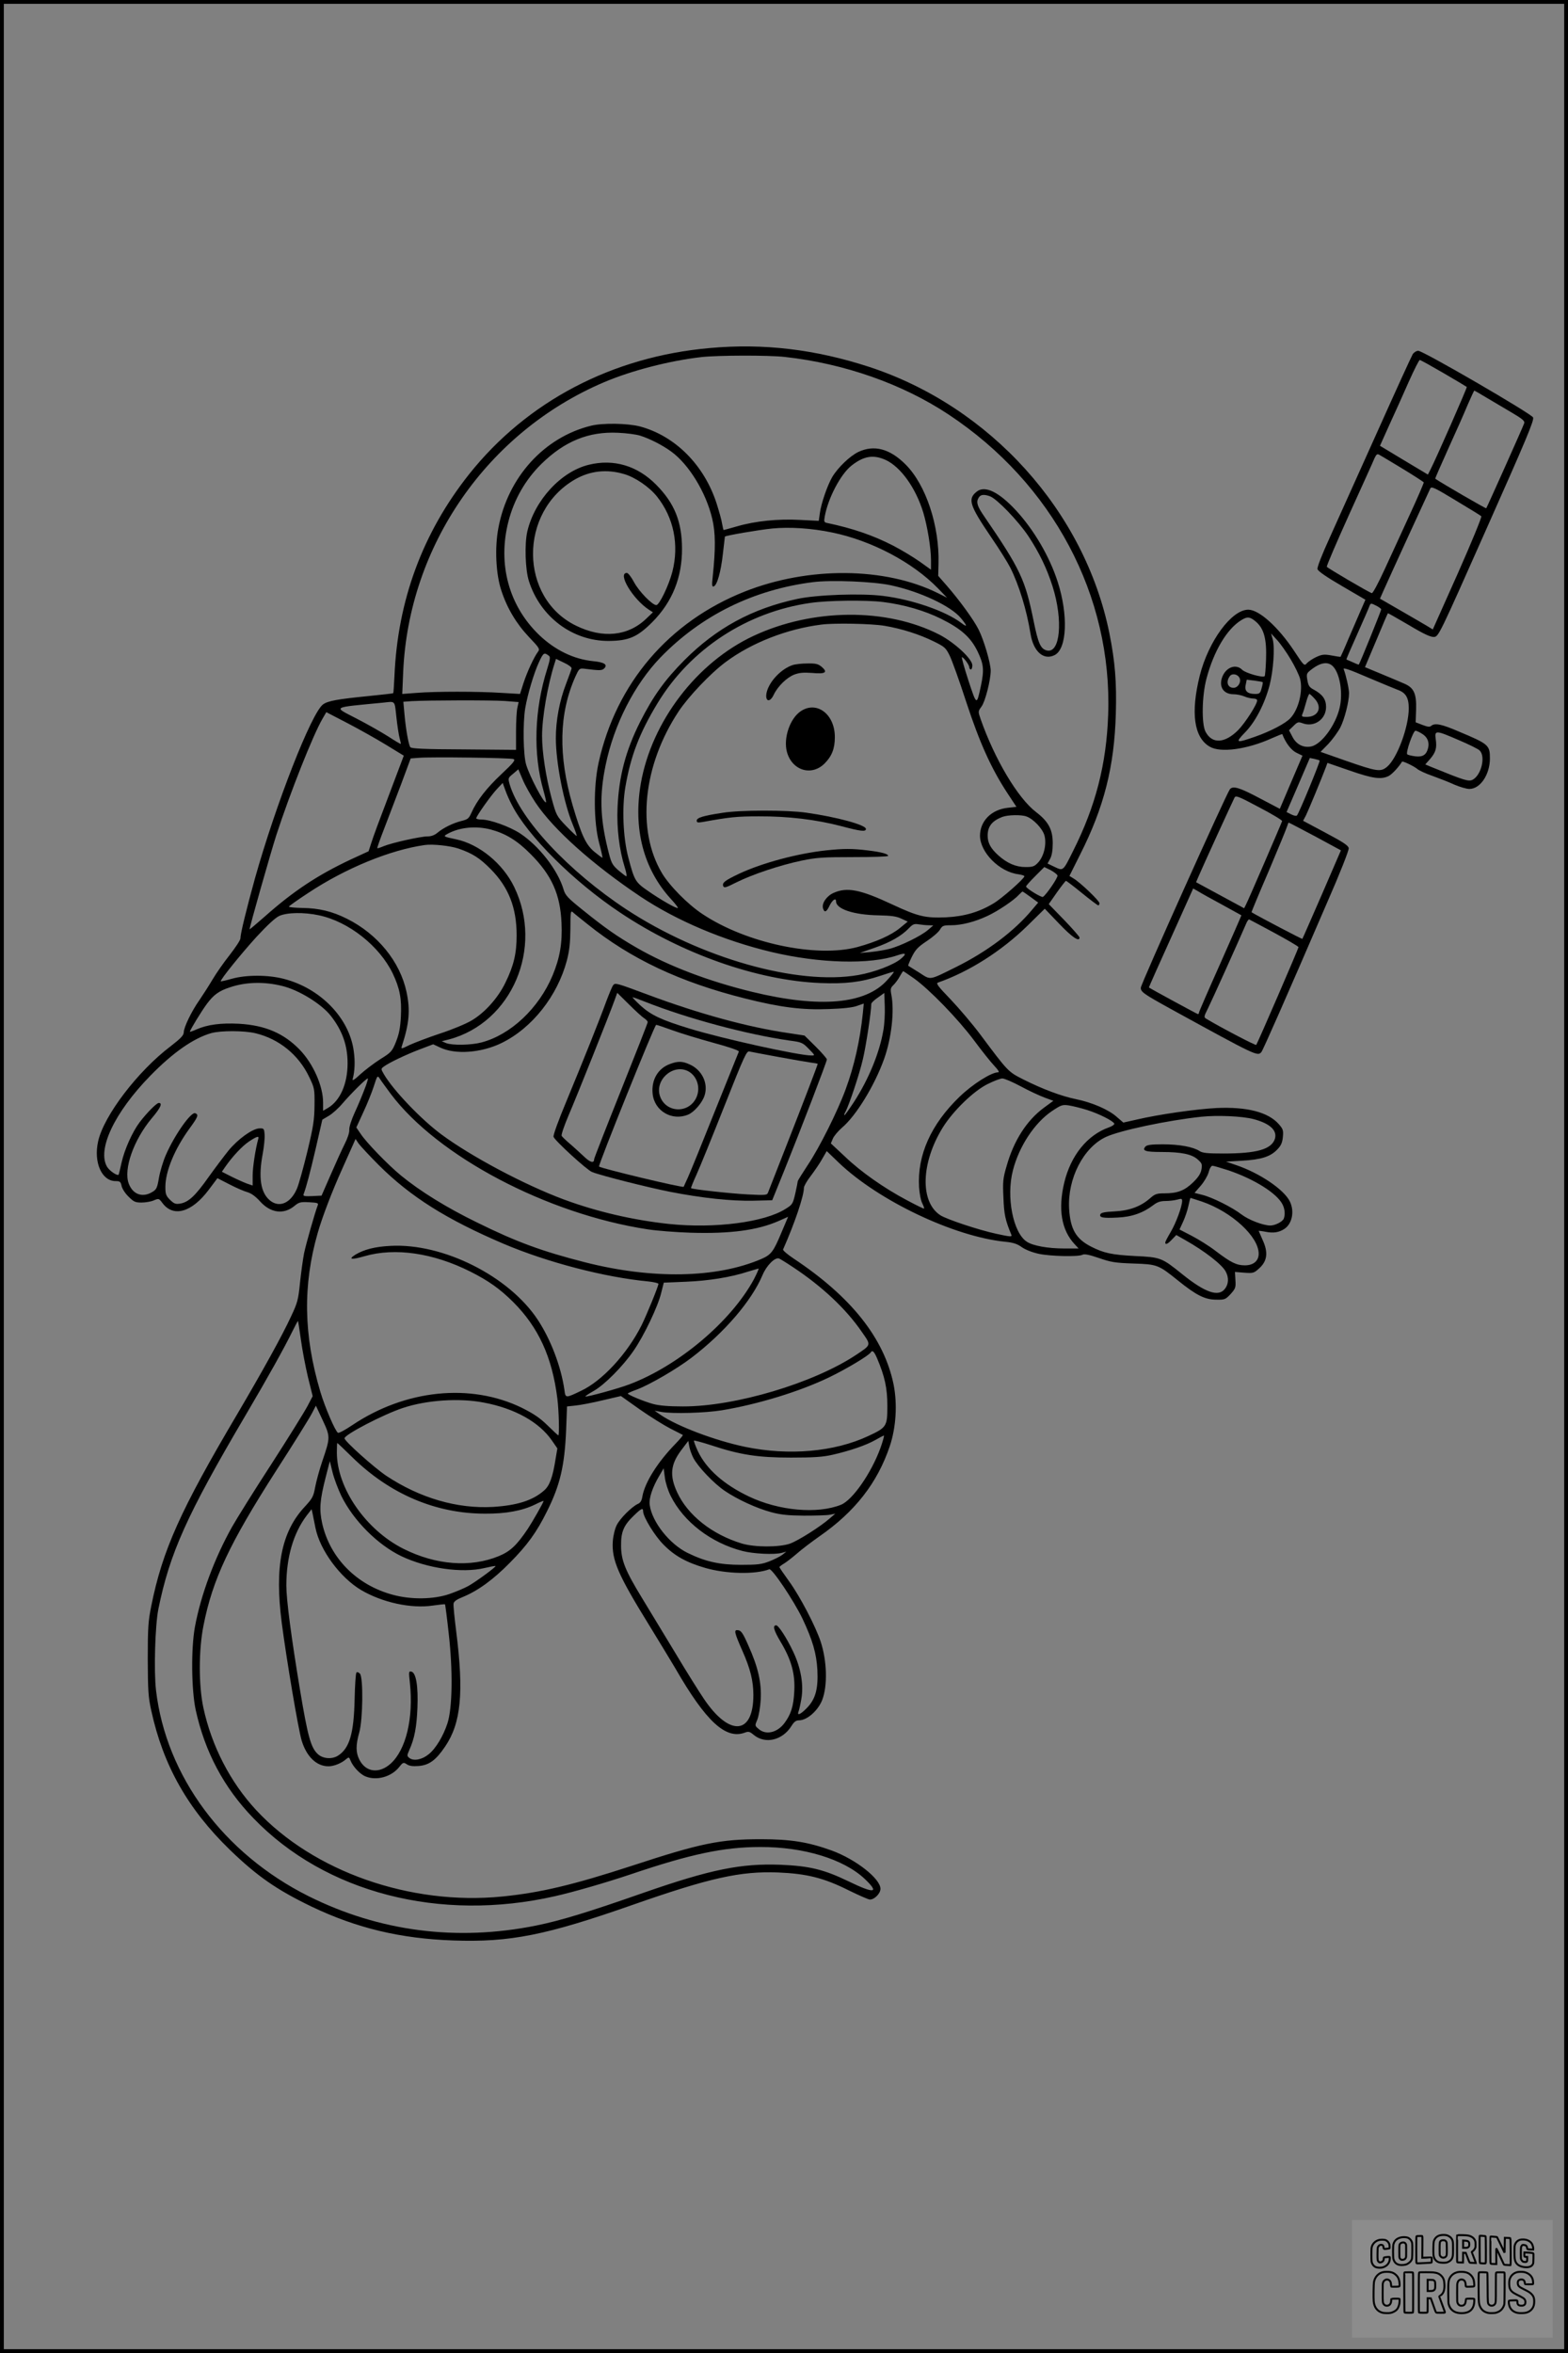
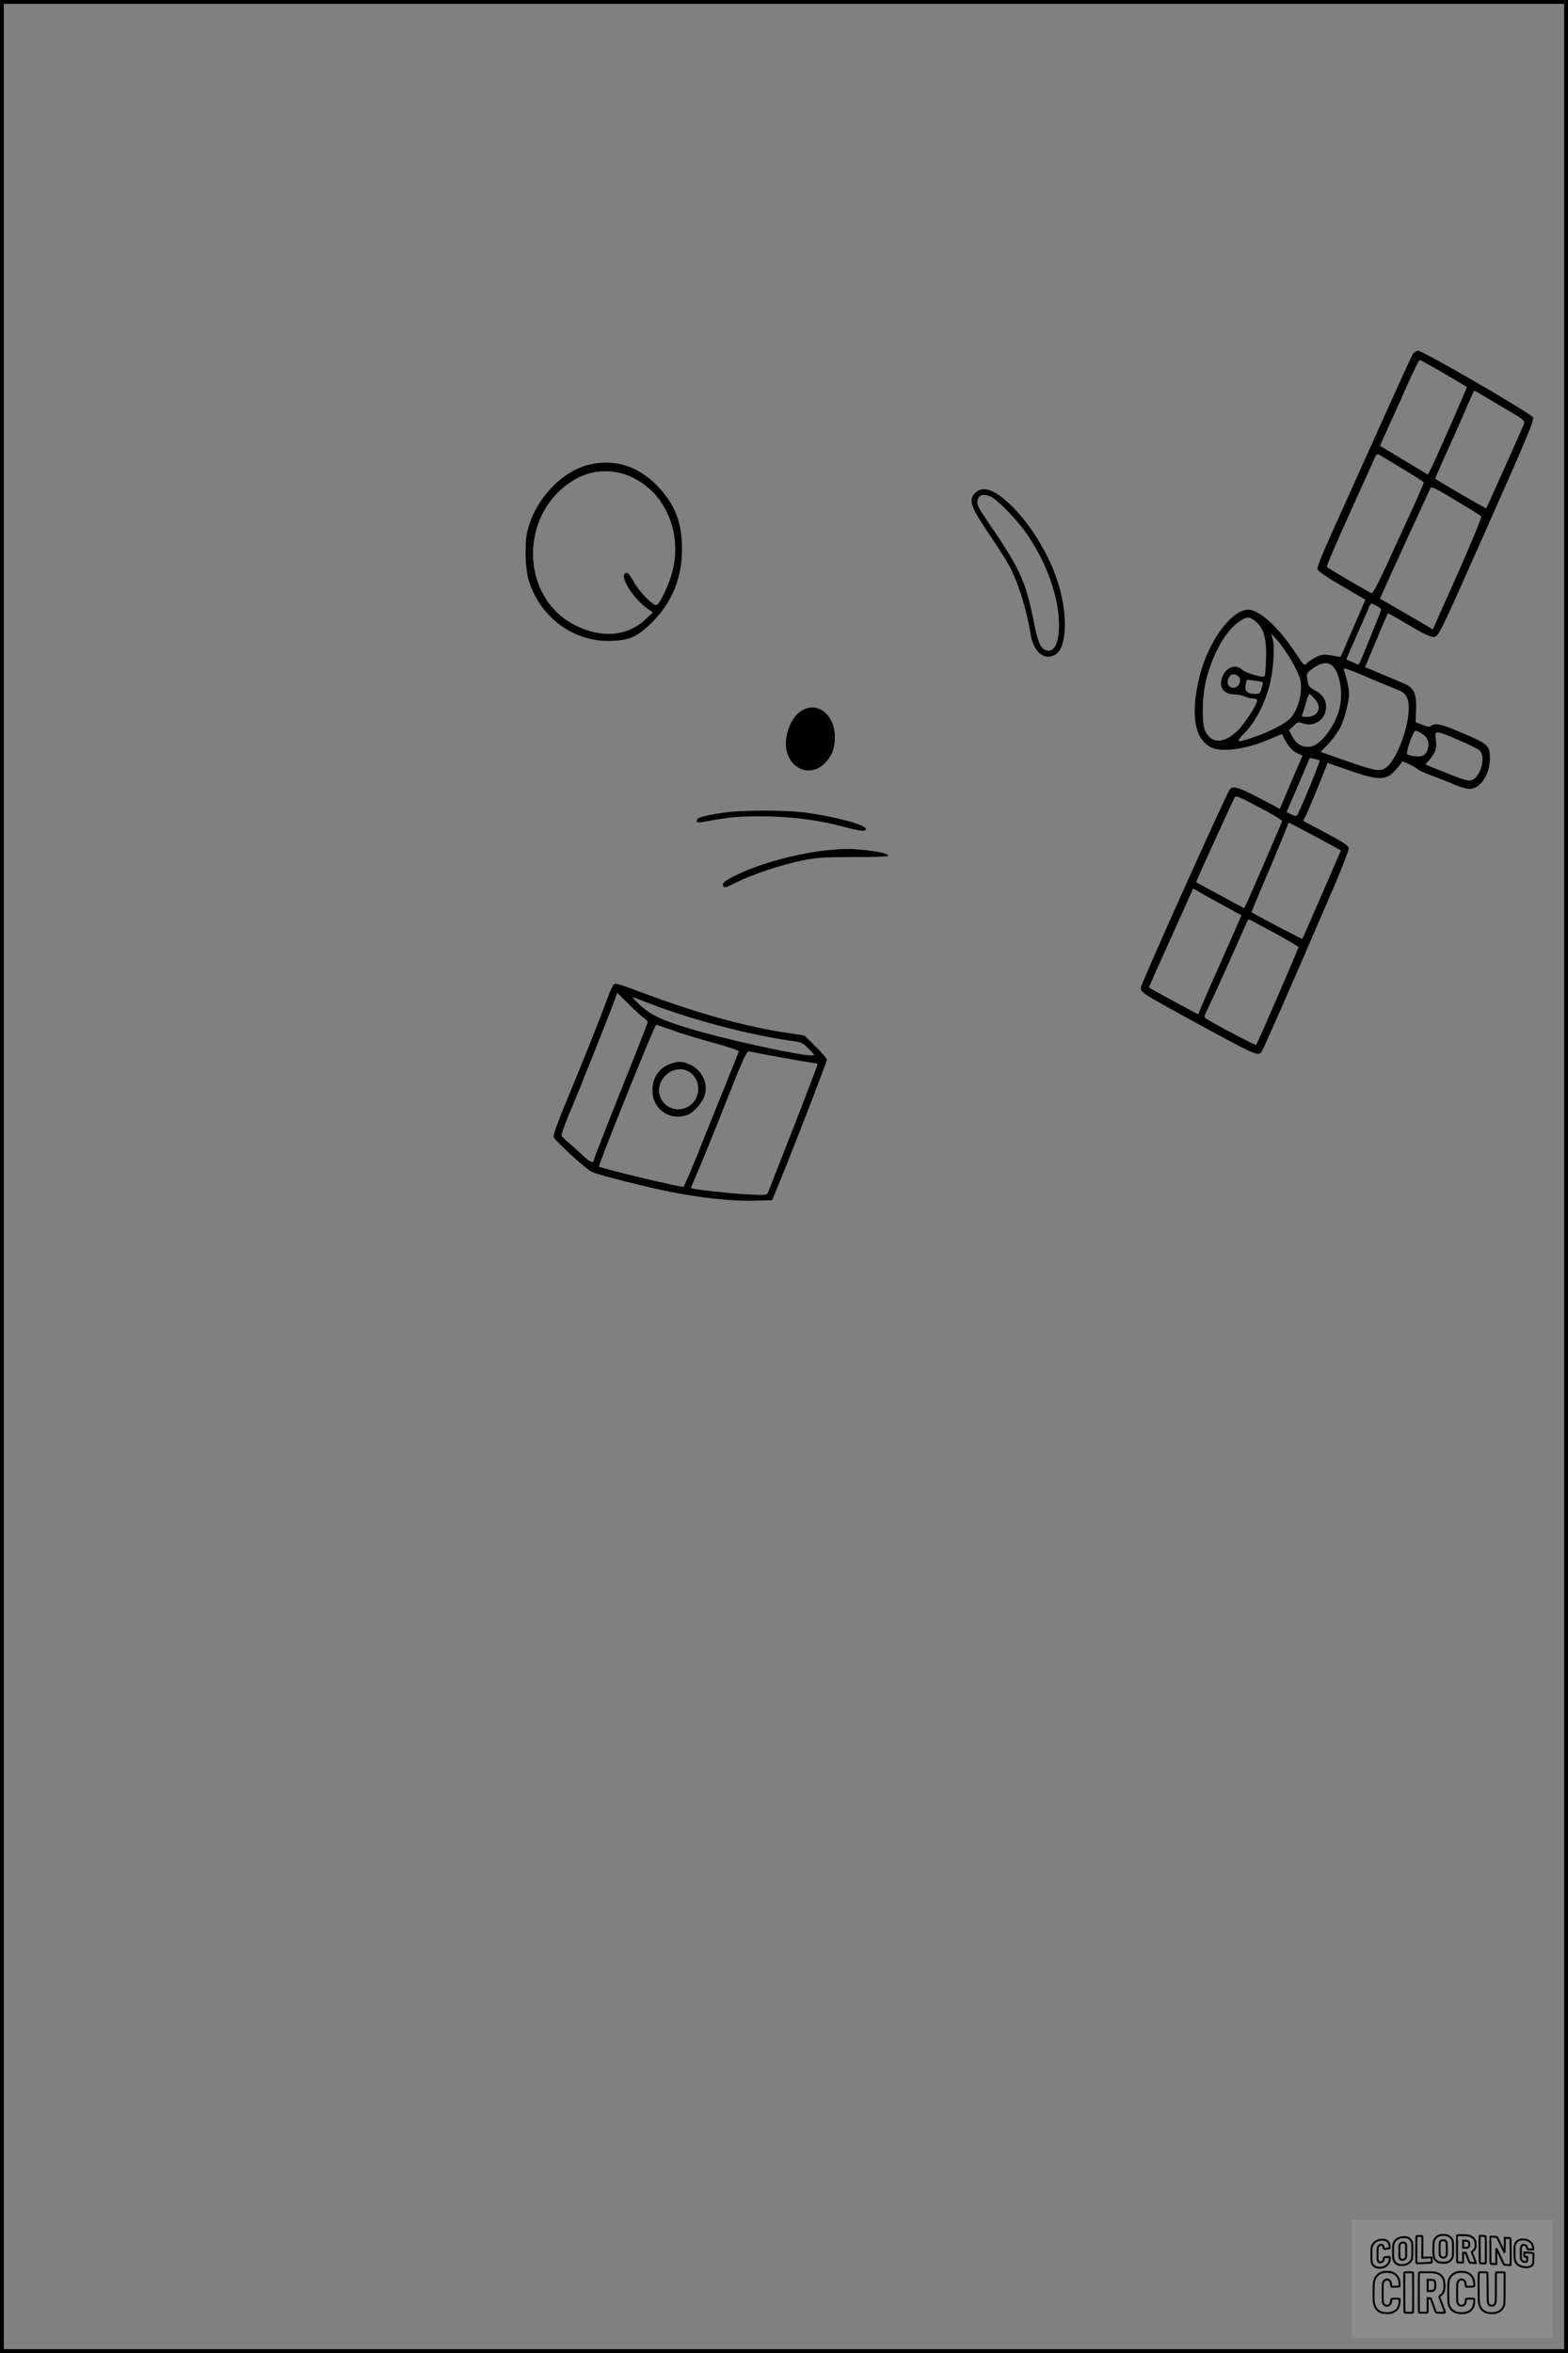
<svg xmlns="http://www.w3.org/2000/svg" version="1.0" width="1024pt" height="1536pt" viewBox="0 0 1024 1536" preserveAspectRatio="xMidYMid meet">
  <rect x="0" y="0" width="1024" height="1536" fill="#808080" stroke="none" />
  <g transform="translate(0.00 0.00) scale(1)">
    <g transform="translate(0,1536) scale(0.1,-0.1)" fill="#000000" stroke="none">
-       <path d="M4635 13088 c-636 -56 -1192 -347 -1571 -823 -304 -383 -467 -824 -488 -1319 -3 -59 -6 -109 -8 -111 -2 -2 -75 -10 -164 -19 -200 -20 -262 -31 -294 -54 -76 -55 -308 -649 -445 -1136 -56 -203 -95 -361 -95 -392 0 -11 -32 -59 -70 -108 -39 -49 -89 -121 -112 -160 -23 -39 -61 -98 -84 -132 -52 -73 -104 -180 -104 -214 -1 -19 -20 -39 -86 -90 -214 -162 -436 -453 -473 -620 -31 -137 23 -260 114 -260 28 0 33 -4 39 -31 3 -17 23 -49 45 -70 34 -34 44 -39 85 -39 26 0 62 6 80 14 33 14 34 13 56 -16 71 -97 192 -63 303 85 l57 76 78 -40 c42 -22 95 -45 117 -51 27 -8 54 -28 83 -60 69 -77 155 -88 225 -30 29 24 39 27 95 24 55 -3 63 -5 57 -20 -19 -50 -75 -247 -89 -312 -8 -41 -20 -129 -27 -195 -11 -110 -16 -129 -59 -220 -58 -126 -187 -358 -350 -635 -372 -629 -489 -890 -562 -1253 -20 -98 -23 -142 -23 -347 1 -206 3 -248 23 -337 78 -358 239 -642 513 -908 179 -173 306 -261 534 -371 295 -141 581 -209 925 -221 371 -13 606 34 1173 233 503 176 701 220 947 211 189 -8 299 -35 463 -117 67 -33 129 -60 138 -60 30 0 69 40 69 70 0 66 -160 192 -318 250 -152 55 -267 74 -462 74 -268 0 -394 -26 -845 -174 -381 -124 -594 -175 -844 -200 -600 -60 -1234 162 -1608 564 -169 182 -291 418 -345 669 -31 145 -31 376 1 536 59 300 169 534 474 1010 115 178 220 347 234 375 l26 50 44 -94 c51 -110 51 -112 -3 -271 -19 -56 -39 -131 -46 -168 -11 -60 -17 -72 -69 -128 -152 -164 -196 -391 -149 -757 32 -245 108 -694 130 -768 32 -105 97 -168 175 -168 36 0 86 20 117 48 16 13 18 12 27 -10 15 -39 62 -90 98 -104 72 -30 169 -3 220 61 25 32 28 32 50 18 16 -11 39 -14 78 -11 68 6 112 38 172 127 104 153 123 351 72 754 -11 87 -19 167 -17 179 2 14 20 27 60 43 98 40 199 113 308 224 114 115 175 199 243 337 85 170 114 296 124 526 l6 157 56 6 c31 3 110 18 176 34 l120 28 124 -88 c69 -48 159 -104 200 -125 42 -21 78 -40 80 -41 3 -2 -18 -27 -46 -56 -120 -123 -202 -255 -218 -346 -4 -27 -13 -42 -31 -49 -39 -19 -114 -93 -136 -137 -12 -23 -23 -67 -26 -106 -8 -122 34 -219 238 -549 69 -113 146 -239 170 -280 201 -349 330 -467 455 -420 23 9 32 6 56 -14 76 -64 190 -37 249 59 16 26 29 35 48 35 53 0 125 64 152 134 35 93 31 252 -10 378 -33 101 -135 296 -205 393 -36 50 -65 92 -65 95 0 3 14 14 31 24 18 11 55 40 84 65 28 25 94 75 145 111 234 162 380 350 461 590 41 123 50 273 25 401 -62 303 -277 574 -654 824 -40 27 -71 53 -68 59 76 171 136 349 136 402 0 11 20 46 45 78 24 32 58 81 74 110 l30 52 79 -76 c261 -249 752 -482 1086 -516 53 -5 80 -14 110 -36 25 -17 69 -34 111 -43 78 -16 257 -20 284 -6 12 7 43 1 107 -21 78 -27 106 -32 224 -36 158 -5 165 -8 293 -111 119 -96 176 -125 250 -125 55 -1 60 1 94 37 32 36 34 43 31 91 l-3 53 61 -5 c59 -4 63 -3 99 30 51 47 58 103 21 183 -14 32 -26 59 -26 60 0 1 21 -1 46 -6 51 -10 87 -4 122 19 50 33 67 113 36 178 -37 78 -198 187 -353 239 l-64 22 104 6 c124 7 185 26 229 72 26 26 34 45 38 83 4 44 1 52 -27 84 -69 78 -207 114 -406 105 -136 -7 -380 -42 -524 -76 l-85 -19 -44 38 c-53 47 -159 93 -266 115 -93 19 -217 65 -342 128 -101 51 -100 50 -283 295 -50 67 -137 169 -192 227 -85 88 -98 106 -83 111 203 71 414 205 583 370 l114 112 95 -99 c84 -88 132 -120 132 -89 0 5 -45 57 -100 114 l-101 104 53 76 c29 41 56 75 59 76 4 0 51 -36 105 -80 54 -44 102 -80 106 -80 5 0 8 6 8 14 0 16 -128 138 -170 162 l-26 16 71 142 c155 307 222 570 232 916 6 208 -5 341 -42 526 -161 796 -778 1480 -1569 1739 -350 114 -687 155 -1041 123z m490 -58 c390 -43 770 -177 1070 -376 680 -450 1070 -1184 1042 -1959 -11 -323 -82 -598 -229 -890 -66 -133 -64 -131 -121 -104 l-46 22 17 31 c11 20 17 55 17 101 0 90 -28 142 -109 204 -118 90 -269 342 -362 607 -17 50 -17 50 6 82 24 32 59 170 60 233 0 48 -44 200 -79 269 -31 63 -126 193 -208 287 l-56 64 2 78 c7 248 -82 516 -215 649 -103 103 -205 130 -308 82 -56 -27 -134 -102 -171 -164 -32 -55 -73 -174 -81 -237 l-7 -49 -121 6 c-144 8 -293 -7 -413 -42 -46 -13 -85 -24 -87 -24 -2 0 -6 18 -10 40 -3 23 -20 82 -36 133 -81 251 -270 441 -500 503 -80 21 -243 24 -320 5 -306 -75 -543 -336 -605 -666 -25 -129 -17 -302 19 -410 38 -116 98 -216 181 -304 68 -71 72 -78 58 -96 -27 -37 -70 -130 -94 -203 l-23 -72 -121 7 c-152 10 -432 10 -554 0 l-94 -7 6 143 c36 826 550 1568 1312 1892 179 76 426 140 635 164 107 12 439 13 545 1z m-944 -514 c63 -20 144 -61 203 -104 115 -84 226 -265 267 -437 22 -92 23 -194 3 -384 -6 -52 -4 -63 7 -59 22 7 47 95 60 214 7 60 13 110 13 111 4 7 220 44 309 53 115 11 256 2 391 -26 258 -53 525 -194 691 -364 l60 -62 -60 30 c-345 171 -844 175 -1260 11 -498 -197 -842 -601 -956 -1119 -34 -155 -32 -386 3 -520 14 -52 24 -97 22 -99 -1 -2 -25 16 -53 39 -56 47 -84 109 -142 305 -94 325 -89 596 18 837 24 53 27 56 57 53 103 -13 117 -13 132 2 24 24 1 40 -72 47 -128 13 -249 72 -352 170 -199 191 -273 463 -202 741 37 145 112 275 216 377 151 148 308 212 499 203 55 -2 121 -11 146 -19z m1604 -159 c98 -46 195 -182 244 -341 27 -89 51 -233 51 -313 l0 -62 -74 53 c-41 29 -119 76 -173 104 -132 68 -268 114 -431 148 -20 4 -22 8 -16 42 22 121 103 275 174 332 81 64 144 74 225 37z m30 -817 c192 -41 396 -136 461 -216 43 -52 43 -62 1 -30 -100 76 -320 153 -510 176 -142 18 -433 8 -562 -20 -293 -63 -525 -189 -735 -399 -128 -129 -204 -234 -291 -406 -93 -186 -137 -352 -146 -556 -6 -134 11 -276 47 -391 10 -32 15 -58 10 -58 -4 0 -27 18 -52 39 -42 38 -46 45 -71 148 -48 199 -52 345 -12 538 55 267 189 528 359 704 266 274 607 442 996 491 121 15 389 4 505 -20z m-47 -110 c136 -17 270 -56 377 -109 133 -66 195 -122 240 -215 39 -82 43 -118 21 -223 -28 -130 -27 -131 -82 36 -27 83 -46 151 -42 151 11 0 48 -51 48 -66 0 -8 5 -14 10 -14 6 0 10 12 10 27 0 41 -115 148 -215 200 -343 176 -827 173 -1214 -8 -371 -173 -665 -559 -736 -963 -51 -296 17 -558 197 -755 27 -29 47 -55 45 -58 -7 -7 -115 55 -195 111 -83 57 -89 68 -128 216 -35 130 -43 327 -20 462 35 204 92 353 211 549 214 352 581 593 996 653 114 17 365 20 477 6z m8 -155 c113 -19 229 -56 324 -103 69 -34 77 -41 102 -92 15 -30 64 -166 108 -302 88 -267 162 -432 268 -594 l60 -91 -55 -6 c-108 -11 -183 -86 -183 -183 1 -108 126 -235 250 -251 22 -3 40 -9 40 -13 0 -15 -148 -146 -203 -178 -93 -56 -189 -84 -307 -90 -137 -6 -183 5 -349 82 -213 100 -299 117 -388 77 -46 -21 -78 -69 -68 -101 9 -30 23 -24 42 17 19 39 43 55 43 29 0 -50 115 -88 275 -91 85 -2 119 -6 152 -22 l41 -19 -51 -42 c-59 -48 -154 -90 -277 -124 -268 -72 -727 25 -1012 215 -96 63 -217 186 -266 269 -166 281 -123 701 109 1053 66 99 209 250 309 324 168 125 400 216 625 244 83 11 330 6 411 -8z m-2190 -197 c9 -6 5 -29 -12 -83 -85 -267 -94 -557 -24 -799 11 -39 18 -71 16 -73 -12 -12 -107 168 -130 246 -19 63 -22 269 -6 368 15 88 56 228 90 301 29 63 34 65 66 40z m147 -81 c-1 -6 -18 -53 -37 -103 -42 -109 -66 -236 -66 -352 0 -161 52 -425 111 -566 16 -39 27 -71 25 -73 -1 -2 -32 27 -68 64 -64 67 -65 70 -96 183 -37 138 -62 299 -62 406 0 121 36 329 81 471 l10 32 52 -25 c29 -13 51 -30 50 -37z m-436 -213 l90 -7 -8 -36 c-5 -20 -9 -90 -9 -156 l0 -120 -342 3 c-261 1 -344 5 -349 15 -12 21 -29 120 -37 209 l-8 87 56 4 c104 6 517 7 607 1z m-708 -108 c6 -56 16 -118 21 -136 5 -19 9 -35 7 -36 -1 -2 -38 20 -81 48 -44 28 -137 81 -209 118 -152 79 -167 70 173 103 85 9 76 18 89 -97z m-68 -178 l116 -71 -97 -257 c-54 -141 -106 -281 -115 -312 l-18 -55 -115 -53 c-217 -102 -375 -206 -564 -374 -54 -47 -98 -85 -98 -82 0 16 138 501 175 616 90 276 240 654 301 758 l25 43 137 -71 c75 -39 189 -103 253 -142z m832 -93 c15 -6 2 -23 -78 -98 -97 -91 -161 -173 -196 -252 -17 -38 -24 -44 -65 -54 -56 -14 -119 -45 -157 -77 -19 -16 -41 -24 -65 -24 -46 0 -234 -42 -287 -64 -21 -9 -40 -15 -41 -13 -2 2 18 59 45 128 26 68 76 199 111 291 l62 167 52 4 c81 7 599 0 619 -8z m144 -284 c117 -176 374 -405 686 -614 236 -157 542 -287 857 -362 313 -74 641 -83 821 -21 56 19 63 11 21 -24 -47 -39 -173 -87 -277 -105 -397 -69 -1029 110 -1515 429 -376 248 -692 585 -761 814 -12 43 -12 43 22 71 l34 29 28 -66 c15 -37 53 -104 84 -151z m-154 -16 c103 -202 404 -501 708 -703 404 -270 895 -442 1305 -459 165 -7 270 6 393 47 47 16 87 28 88 26 2 -2 -17 -26 -43 -54 -141 -158 -439 -184 -881 -77 -287 70 -545 168 -751 286 -132 76 -205 127 -353 246 -100 80 -117 98 -128 135 -38 129 -161 286 -285 368 -70 45 -195 90 -251 90 -19 0 -35 4 -35 8 0 14 100 155 138 194 l35 37 17 -47 c9 -26 28 -69 43 -97z m3361 -75 c46 -17 105 -80 117 -124 15 -56 -3 -135 -41 -176 -24 -26 -35 -30 -82 -30 -64 0 -121 25 -178 76 -51 46 -70 82 -70 129 0 60 28 96 95 122 37 14 125 16 159 3z m-3499 -85 c97 -26 173 -72 260 -160 138 -138 194 -263 202 -450 6 -130 -10 -226 -58 -342 -90 -215 -274 -388 -465 -438 -68 -18 -191 -20 -231 -4 l-28 12 48 12 c410 110 618 597 425 995 -74 153 -228 279 -379 311 -86 18 -87 19 -54 37 78 42 183 52 280 27z m-212 -124 c93 -32 140 -62 212 -135 116 -117 169 -251 169 -431 0 -120 -19 -199 -74 -311 -48 -99 -135 -196 -221 -246 -35 -21 -126 -59 -203 -84 -78 -26 -167 -60 -200 -75 -57 -28 -58 -28 -51 -6 48 147 55 233 30 351 -42 198 -189 379 -390 479 -96 48 -183 69 -292 70 -50 1 -89 5 -86 9 2 5 59 45 126 89 243 161 535 281 762 313 52 7 164 -5 218 -23z m3913 -176 c5 -12 -72 -125 -95 -140 -10 -5 -109 55 -110 68 -1 4 26 34 59 67 l60 60 41 -20 c22 -12 42 -27 45 -35z m-175 -141 l49 -36 -39 -46 c-117 -141 -295 -274 -496 -374 -182 -90 -164 -87 -242 -37 -38 24 -70 44 -72 45 -1 2 9 28 24 58 23 46 39 64 98 103 38 25 77 59 86 75 15 25 21 28 71 28 70 0 156 22 239 61 67 31 173 102 205 138 11 11 21 21 24 21 2 0 26 -16 53 -36z m-2894 -177 c284 -228 606 -379 1029 -485 230 -58 374 -76 547 -69 92 3 157 10 185 21 l43 15 -6 -62 c-18 -178 -57 -348 -112 -497 -53 -145 -173 -384 -247 -494 -36 -55 -66 -103 -66 -106 0 -4 -7 -40 -16 -80 -16 -69 -19 -74 -63 -101 -137 -88 -463 -130 -761 -99 -233 25 -469 79 -688 160 -253 94 -603 279 -800 425 -131 97 -312 286 -374 391 -21 36 -21 37 -2 51 33 25 146 79 236 113 l87 33 45 -21 c100 -48 269 -35 401 29 199 97 365 306 427 539 17 66 22 113 23 207 0 108 2 120 15 109 8 -8 52 -43 97 -79z m-1754 58 c194 -41 395 -200 482 -380 46 -97 59 -164 53 -282 -4 -75 -12 -113 -32 -164 -25 -62 -31 -69 -102 -113 -41 -26 -100 -71 -131 -99 -37 -35 -54 -45 -50 -32 14 51 17 117 7 185 -29 215 -218 409 -456 470 -103 27 -245 27 -339 1 -38 -11 -71 -18 -73 -17 -7 7 132 179 232 289 72 78 124 126 150 138 51 23 162 25 259 4z m3982 -65 l30 -1 -35 -30 c-45 -39 -180 -105 -251 -123 -31 -8 -87 -17 -125 -21 l-69 -6 97 34 c104 36 176 78 223 127 26 27 35 31 65 26 19 -3 49 -6 65 -6z m-96 -347 c101 -72 287 -264 391 -403 51 -69 111 -144 133 -167 27 -29 36 -43 25 -43 -44 0 -166 -77 -251 -159 -187 -180 -277 -381 -265 -590 3 -44 12 -90 22 -108 9 -18 13 -33 10 -33 -4 0 -55 25 -113 56 -147 78 -299 184 -404 285 l-91 85 13 31 c7 17 34 49 59 71 92 77 214 276 276 450 48 135 68 311 47 419 -7 37 -5 45 14 63 12 12 31 37 41 56 10 18 20 34 23 34 2 0 33 -21 70 -47z m-4127 -49 c109 -26 257 -117 319 -196 75 -96 109 -193 109 -309 0 -135 -49 -245 -129 -292 l-31 -18 0 54 c0 108 -65 254 -153 345 -104 107 -225 159 -396 169 -118 6 -205 -5 -278 -37 -24 -11 -43 -17 -43 -15 0 10 78 138 112 183 44 59 79 84 150 107 103 35 223 38 340 9z m3927 -289 c-25 -148 -97 -322 -193 -470 -31 -47 -58 -85 -61 -85 -3 0 -1 10 6 21 24 45 92 248 114 344 20 82 55 313 55 362 0 6 19 25 43 41 l42 30 3 -87 c2 -47 -2 -117 -9 -156z m-4100 -20 c153 -37 281 -140 350 -285 35 -73 36 -78 35 -185 -1 -94 -7 -137 -47 -303 -26 -106 -56 -215 -68 -242 -40 -93 -113 -126 -174 -78 -63 50 -79 150 -49 308 8 45 14 100 12 123 -3 40 -4 42 -35 41 -46 -3 -138 -69 -201 -145 -28 -35 -87 -113 -130 -173 -86 -122 -131 -164 -185 -173 -31 -5 -40 -1 -67 25 -26 26 -30 38 -30 84 0 102 61 249 159 383 54 74 60 89 36 98 -27 11 -135 -142 -192 -273 -18 -41 -38 -108 -45 -149 -11 -65 -16 -76 -43 -92 -64 -39 -127 -17 -154 54 -36 94 32 286 150 427 58 68 72 100 46 100 -14 0 -77 -63 -125 -126 -47 -62 -99 -178 -118 -263 -9 -42 -18 -77 -19 -79 -8 -10 -58 23 -75 50 -68 112 47 355 280 594 149 153 284 247 400 280 63 17 213 17 289 -1z m883 -396 c306 -407 1020 -784 1678 -884 58 -9 184 -19 280 -22 259 -8 438 16 576 77 l61 27 -45 -106 c-51 -122 -66 -142 -131 -170 -292 -125 -711 -133 -1151 -21 -278 71 -446 132 -705 260 -199 97 -370 203 -496 306 -82 67 -228 217 -264 273 l-28 41 45 98 c25 53 56 130 69 170 23 72 24 73 39 51 8 -13 41 -58 72 -100z m-172 29 c-15 -40 -44 -109 -64 -152 -21 -46 -36 -93 -35 -110 2 -18 -11 -57 -31 -96 -18 -36 -59 -126 -91 -200 l-59 -135 -61 -3 c-47 -2 -60 0 -57 10 19 52 42 138 80 301 l43 188 42 25 c23 13 64 50 90 81 53 62 154 163 165 163 3 0 -6 -33 -22 -72z m4287 20 c53 -29 123 -61 155 -73 l57 -21 -64 -47 c-110 -82 -194 -212 -241 -378 -24 -81 -26 -103 -21 -207 4 -109 12 -147 52 -243 5 -14 -7 -13 -99 7 -116 25 -325 95 -365 121 -134 87 -127 342 16 573 68 109 200 237 292 283 40 20 84 37 97 37 13 0 67 -23 121 -52z m433 -154 c79 -25 171 -72 177 -89 2 -6 -14 -17 -34 -24 -142 -50 -250 -183 -293 -362 -41 -173 -18 -309 68 -401 l26 -28 -95 0 c-107 0 -204 18 -243 44 -90 58 -136 293 -91 466 40 157 142 311 255 387 60 40 68 43 110 37 25 -4 79 -17 120 -30z m1085 -59 c110 -29 159 -75 140 -132 -24 -66 -119 -93 -334 -93 -105 0 -137 3 -157 16 -41 27 -132 44 -240 44 -77 0 -104 -4 -114 -15 -23 -27 0 -35 105 -35 130 0 198 -14 237 -49 28 -25 30 -31 24 -66 -5 -27 -21 -51 -55 -84 -55 -53 -101 -71 -186 -71 -50 0 -62 -4 -93 -31 -62 -55 -136 -82 -234 -87 -63 -3 -88 -8 -92 -19 -8 -21 16 -26 112 -21 93 4 167 30 235 82 25 19 46 26 78 26 24 0 59 4 77 9 28 8 32 7 32 -9 0 -36 -41 -146 -75 -203 -19 -32 -35 -62 -35 -68 0 -17 16 -10 44 20 l28 29 58 -33 c128 -72 242 -161 265 -206 21 -39 19 -82 -6 -113 -42 -54 -129 -24 -279 97 -133 107 -139 110 -310 118 -150 8 -202 19 -286 62 -97 50 -134 113 -142 247 -11 196 93 399 240 468 93 43 400 108 623 132 106 11 266 4 340 -15z m-6499 -132 c-17 -61 -36 -182 -36 -237 l0 -65 -38 13 c-21 8 -66 28 -100 45 l-63 32 22 32 c48 69 111 136 156 166 53 35 67 38 59 14z m788 -169 c208 -207 442 -354 814 -513 285 -121 660 -219 945 -246 37 -4 67 -11 67 -16 0 -15 -78 -206 -111 -272 -94 -186 -256 -361 -394 -426 -102 -49 -102 -49 -109 6 -22 152 -89 329 -175 459 -188 284 -618 500 -961 481 -102 -5 -174 -24 -230 -58 -49 -31 -24 -34 62 -9 199 57 447 21 690 -101 119 -60 192 -112 279 -198 166 -166 255 -360 289 -631 10 -81 14 -240 6 -240 -2 0 -33 29 -70 65 -50 49 -90 76 -168 115 -335 163 -761 119 -1107 -113 -46 -31 -88 -54 -94 -50 -18 11 -85 167 -115 268 -110 370 -115 696 -17 1037 30 105 95 274 160 418 26 58 56 125 67 150 l20 45 20 -30 c12 -16 71 -80 132 -141z m5549 -34 c168 -57 315 -149 352 -221 16 -30 19 -67 9 -94 -8 -20 -56 -45 -88 -45 -46 0 -141 36 -188 72 -61 47 -191 112 -256 128 l-51 13 40 46 c22 25 45 64 52 88 6 25 17 43 25 43 8 0 55 -14 105 -30z m-173 -204 c193 -66 370 -228 370 -340 0 -47 -34 -76 -90 -76 -55 0 -91 18 -190 93 -41 32 -112 76 -156 99 l-81 42 23 50 c13 28 29 75 35 104 6 28 12 52 14 52 2 0 35 -11 75 -24z m-2668 -430 c187 -124 343 -270 446 -420 62 -89 64 -83 -38 -151 -277 -184 -790 -337 -1130 -336 -92 0 -154 5 -195 16 -59 16 -165 60 -165 68 0 3 27 15 61 27 84 32 258 133 355 207 214 163 393 371 464 540 26 62 80 116 107 108 6 -2 49 -28 95 -59z m-258 -76 c-149 -276 -493 -566 -814 -687 -70 -27 -282 -85 -287 -79 -2 2 22 18 54 36 71 40 191 161 261 263 68 98 159 289 180 377 l17 67 145 6 c147 6 292 29 405 66 33 10 64 19 68 20 5 1 -9 -30 -29 -69z m-2959 -395 c9 -66 30 -176 46 -244 l31 -125 -34 -65 c-19 -36 -125 -207 -236 -379 -112 -172 -227 -357 -257 -410 -114 -204 -203 -442 -242 -652 -26 -141 -23 -412 5 -542 60 -274 184 -508 377 -707 469 -487 1218 -680 1970 -509 124 28 334 89 495 143 390 132 607 178 845 178 284 1 545 -79 682 -208 99 -94 65 -99 -108 -15 -160 77 -253 99 -440 107 -259 10 -457 -30 -894 -182 -371 -130 -543 -182 -705 -215 -517 -104 -1022 -39 -1485 192 -554 277 -930 783 -996 1343 -15 126 -6 423 15 530 74 365 186 615 566 1260 152 258 254 441 311 557 18 37 34 66 35 65 1 -1 10 -56 19 -122z m3763 -122 c50 -118 67 -194 67 -310 0 -134 -4 -141 -124 -197 -222 -104 -519 -130 -804 -71 -197 41 -443 134 -553 209 l-39 27 45 -8 c72 -13 286 -7 395 11 235 39 507 122 700 215 112 54 257 141 271 162 11 18 22 8 42 -38z m-2568 -289 c202 -38 361 -127 444 -247 l36 -52 -11 -65 c-19 -122 -39 -178 -76 -210 -74 -65 -175 -97 -334 -107 -234 -13 -477 58 -696 203 -79 53 -273 226 -273 245 0 24 254 156 381 198 156 52 369 66 529 35z m2590 -296 c-60 -165 -183 -341 -258 -371 -155 -62 -406 -39 -601 54 -164 78 -279 180 -334 297 -16 35 -27 65 -25 68 3 2 52 -11 111 -30 190 -63 307 -81 522 -81 148 0 208 4 270 18 115 26 222 63 280 96 28 16 53 29 57 30 4 1 -6 -36 -22 -81z m-1222 -65 c30 -58 134 -167 205 -215 82 -56 209 -114 302 -139 62 -17 111 -22 215 -23 74 0 151 2 170 6 l35 7 -35 -30 c-61 -54 -208 -147 -262 -166 -71 -24 -229 -24 -313 1 -195 59 -354 185 -423 335 -50 108 -43 181 26 273 l47 62 6 -34 c3 -19 15 -54 27 -77z m-2227 4 c246 -241 546 -368 867 -368 136 -1 242 19 325 59 31 16 57 26 57 24 0 -9 -72 -135 -103 -182 -72 -107 -114 -147 -189 -178 -185 -76 -411 -59 -624 48 -246 124 -434 397 -434 628 0 34 1 62 3 62 2 0 46 -42 98 -93z m-72 -252 c80 -162 237 -319 393 -394 167 -79 394 -112 542 -77 38 9 70 15 72 13 5 -5 -124 -100 -177 -130 -25 -14 -82 -38 -125 -53 -103 -35 -249 -37 -367 -5 -237 63 -412 240 -463 467 -20 92 -15 152 23 301 l27 105 18 -74 c10 -40 36 -109 57 -153z m2151 0 c84 -169 263 -307 470 -360 70 -18 206 -25 255 -12 l30 8 -25 -20 c-14 -11 -52 -30 -85 -43 -51 -20 -79 -23 -185 -23 -141 0 -234 21 -350 78 -118 58 -232 202 -247 313 -6 44 18 115 63 191 l28 48 8 -60 c4 -33 21 -87 38 -120z m-2320 -208 c29 -146 162 -326 299 -407 138 -81 326 -122 467 -101 42 6 78 10 80 8 2 -1 13 -86 24 -187 28 -242 25 -490 -8 -590 -27 -83 -77 -166 -123 -202 -43 -35 -96 -45 -124 -25 -18 14 -18 16 -2 53 34 75 48 150 53 274 6 144 -9 232 -40 238 -17 4 -17 -2 -9 -75 24 -228 -25 -435 -126 -526 -75 -67 -162 -57 -204 26 -24 47 -24 95 -1 177 24 85 27 357 5 384 -8 9 -18 13 -23 8 -5 -5 -10 -82 -12 -173 -5 -225 -33 -322 -109 -370 -40 -25 -99 -20 -132 11 -45 42 -65 115 -115 414 -58 349 -90 593 -90 686 0 184 46 342 133 457 l32 41 7 -31 c3 -18 12 -58 18 -90z m2140 107 c0 -36 77 -162 135 -219 71 -72 149 -115 270 -150 138 -40 328 -44 419 -9 18 7 159 -203 216 -321 67 -142 92 -228 98 -336 6 -124 -12 -190 -68 -248 -42 -43 -67 -54 -55 -23 4 9 12 45 18 80 17 93 -3 205 -53 310 -43 91 -96 172 -111 172 -25 0 -16 -32 29 -108 71 -118 96 -211 89 -326 -5 -95 -22 -148 -64 -204 -47 -63 -121 -80 -168 -39 -26 22 -26 22 -9 62 9 23 19 79 22 130 6 111 -17 212 -81 354 -34 78 -47 97 -66 99 -30 5 -27 -11 28 -136 51 -115 71 -195 71 -287 0 -261 -156 -273 -323 -25 -28 41 -113 176 -187 300 -75 124 -173 285 -217 358 -110 180 -137 247 -137 342 -1 90 17 133 83 196 49 48 61 53 61 28z" />
      <path d="M6379 12151 c-61 -48 -48 -89 94 -298 53 -77 109 -167 125 -199 57 -114 107 -276 132 -432 19 -116 86 -175 158 -138 80 41 89 261 20 476 -53 166 -155 340 -272 467 -113 122 -204 166 -257 124z m87 -31 c46 -18 183 -160 250 -260 71 -108 120 -209 158 -328 70 -222 50 -440 -38 -418 -40 10 -56 45 -86 193 -55 270 -86 337 -323 683 -45 65 -53 91 -37 119 12 23 35 26 76 11z" />
      <path d="M3845 12326 c-181 -44 -353 -231 -401 -434 -19 -80 -14 -250 10 -325 74 -234 285 -392 521 -391 131 1 187 25 285 123 131 132 195 292 194 481 -1 175 -49 295 -169 416 -123 124 -277 170 -440 130z m232 -61 c72 -21 165 -85 214 -147 109 -137 145 -314 100 -490 -23 -89 -85 -218 -105 -218 -26 0 -113 89 -145 149 -18 34 -39 61 -47 61 -64 0 39 -172 145 -241 l25 -16 -43 -41 c-119 -115 -285 -132 -460 -46 -371 182 -374 743 -5 955 99 56 207 68 321 34z" />
-       <path d="M5175 11018 c-67 -23 -135 -90 -161 -155 -28 -71 7 -105 39 -38 26 55 85 112 133 131 34 13 61 15 119 11 86 -8 103 4 61 40 -23 19 -38 23 -94 22 -37 0 -80 -5 -97 -11z" />
      <path d="M5229 10717 c-70 -47 -114 -175 -90 -265 33 -122 161 -161 246 -76 47 47 67 97 67 171 1 150 -118 241 -223 170z" />
      <path d="M4718 10054 c-126 -19 -168 -32 -168 -51 0 -13 7 -14 38 -9 177 32 223 37 367 37 191 1 374 -21 535 -63 132 -35 165 -39 165 -19 0 26 -191 78 -390 106 -126 18 -430 18 -547 -1z" />
      <path d="M5396 9809 c-187 -20 -418 -82 -568 -152 -93 -44 -113 -59 -105 -81 6 -14 17 -11 88 25 103 51 281 111 424 141 97 20 138 23 338 23 125 0 227 3 227 8 0 13 -43 25 -136 36 -99 12 -152 12 -268 0z" />
      <path d="M4004 8928 c-6 -7 -25 -53 -44 -103 -47 -129 -154 -396 -259 -649 -56 -134 -89 -226 -86 -237 8 -25 218 -217 252 -230 61 -24 367 -101 509 -129 210 -41 398 -61 543 -58 l124 3 79 195 c107 265 278 710 278 724 0 6 -33 44 -73 84 l-73 72 -104 16 c-263 38 -585 126 -920 251 -207 77 -213 79 -226 61z m203 -215 c13 -8 23 -20 23 -25 0 -6 -79 -207 -175 -447 -96 -240 -175 -442 -175 -448 0 -29 -26 -22 -68 19 -26 24 -67 62 -92 83 -25 21 -48 44 -52 50 -4 7 17 68 46 136 51 118 264 651 300 751 l17 47 76 -75 c42 -42 87 -83 100 -91z m5 108 c278 -110 663 -213 940 -253 84 -11 90 -14 130 -55 42 -43 42 -43 16 -43 -82 0 -577 109 -793 175 -184 56 -252 88 -320 149 -33 31 -57 55 -53 56 4 0 40 -13 80 -29z m178 -186 c52 -19 173 -56 268 -82 104 -28 171 -51 167 -58 -2 -5 -72 -179 -155 -385 -82 -206 -162 -402 -177 -435 -15 -33 -28 -61 -28 -62 -4 -9 -541 120 -553 132 -7 7 363 925 373 925 6 0 53 -16 105 -35z m690 -174 c91 -17 186 -33 213 -37 26 -3 47 -7 47 -9 0 -7 -95 -255 -199 -520 -65 -165 -121 -309 -125 -319 -6 -18 -15 -19 -134 -13 -113 6 -361 33 -369 41 -2 1 14 41 35 87 21 46 103 247 182 447 131 331 146 363 164 358 12 -3 95 -18 186 -35z" />
      <path d="M4377 8415 c-79 -28 -124 -103 -115 -194 11 -113 126 -181 232 -137 39 16 92 77 107 124 26 79 -16 167 -96 203 -47 22 -77 23 -128 4z m123 -51 c56 -34 77 -112 45 -174 -52 -102 -199 -93 -235 15 -36 109 92 217 190 159z" />
      <path d="M9226 13048 c-8 -13 -113 -243 -234 -513 -121 -269 -259 -575 -306 -680 -53 -116 -85 -198 -82 -210 4 -14 56 -50 159 -110 l154 -90 -35 -80 c-19 -44 -55 -127 -80 -185 -24 -58 -46 -106 -47 -107 -1 -2 -27 2 -58 8 -49 9 -63 7 -99 -9 -24 -11 -51 -29 -62 -40 -18 -21 -19 -21 -86 81 -104 156 -228 267 -298 267 -109 0 -260 -205 -317 -431 -60 -242 -38 -403 65 -463 70 -42 244 -18 404 54 38 17 69 29 70 28 22 -58 59 -106 93 -122 l39 -19 -74 -173 -74 -174 -133 70 c-130 69 -173 82 -193 58 -23 -29 -582 -1273 -582 -1296 0 -27 18 -40 190 -135 570 -313 573 -314 598 -284 10 12 156 342 431 980 80 182 141 337 139 350 -2 17 -35 39 -150 100 l-148 79 19 36 c15 31 101 237 131 317 l9 25 145 -50 c152 -53 207 -60 256 -35 22 12 65 58 86 93 4 6 79 -30 99 -47 11 -10 56 -31 100 -46 44 -16 109 -41 143 -57 35 -15 79 -28 98 -28 71 0 134 94 134 199 0 87 -8 94 -204 176 -111 48 -155 57 -179 37 -10 -9 -24 -7 -58 6 l-44 17 3 85 c3 104 -15 142 -81 169 -23 10 -89 38 -147 62 l-106 44 74 175 c40 96 74 176 76 177 1 1 62 -34 136 -77 100 -60 143 -79 165 -78 30 3 34 11 343 707 259 582 312 708 304 726 -12 25 -718 435 -750 435 -12 0 -28 -10 -36 -22z m202 -124 c81 -47 149 -88 151 -90 4 -3 -201 -469 -238 -541 l-16 -31 -157 94 -156 94 62 138 c35 75 91 201 126 280 35 78 67 142 72 142 5 0 75 -39 156 -86z m275 -157 c40 -24 114 -67 164 -97 75 -44 92 -58 87 -73 -8 -24 -243 -549 -248 -555 -3 -3 -283 159 -333 193 -2 1 37 89 85 196 49 107 106 236 127 287 22 50 41 92 43 92 2 0 36 -19 75 -43z m-543 -467 c74 -45 136 -85 138 -89 1 -4 -40 -100 -92 -212 -51 -112 -126 -274 -165 -359 -39 -85 -76 -154 -82 -152 -18 4 -288 163 -294 172 -3 5 63 158 146 342 83 183 158 348 165 366 12 26 18 31 32 23 9 -5 78 -46 152 -91z m514 -310 c4 -5 -64 -171 -154 -374 l-163 -365 -41 25 c-23 13 -100 59 -172 100 l-132 76 23 52 c37 84 297 650 306 668 8 14 31 3 166 -79 87 -52 162 -98 167 -103z m-684 -585 c17 -9 30 -19 30 -23 0 -9 -137 -347 -146 -360 -1 -2 -19 5 -40 15 -22 9 -40 18 -41 18 -2 1 30 75 71 166 40 90 76 172 79 182 8 21 10 21 47 2z m-785 -106 c50 -45 68 -113 63 -245 -2 -56 -6 -105 -9 -108 -12 -12 -124 20 -146 41 -42 43 -110 17 -133 -52 -20 -61 12 -107 76 -107 20 0 51 -6 70 -14 18 -8 45 -14 59 -14 14 0 25 -5 25 -12 0 -26 -78 -147 -125 -195 -87 -86 -169 -91 -212 -10 -27 50 -24 235 6 347 48 181 133 323 226 381 41 26 59 24 100 -12z m224 -243 c27 -45 54 -101 61 -126 21 -78 -9 -201 -63 -258 -32 -35 -130 -86 -230 -121 -126 -44 -133 -41 -66 28 67 68 128 186 160 307 25 97 35 245 21 299 l-11 40 40 -44 c22 -24 62 -81 88 -125z m278 -48 c44 -48 64 -173 42 -267 -26 -114 -119 -241 -187 -254 -51 -10 -97 14 -122 64 l-22 42 29 28 c26 26 31 28 59 18 76 -29 154 25 154 106 0 50 -23 82 -80 113 -29 15 -36 26 -42 62 -7 38 -5 45 19 64 66 53 116 61 150 24z m418 -150 c55 -19 75 -51 75 -122 0 -122 -76 -326 -141 -381 -43 -36 -66 -32 -273 40 l-162 57 51 52 c27 29 62 77 78 107 28 55 57 169 57 224 0 29 -20 118 -35 157 -5 12 39 -3 157 -54 90 -38 177 -74 193 -80z m-1032 80 c17 -26 -7 -68 -37 -68 -40 0 -52 41 -23 78 13 17 47 12 60 -10z m153 -31 c2 -2 -1 -20 -7 -40 -9 -33 -13 -37 -43 -37 -50 0 -70 20 -61 59 l7 34 50 -6 c28 -4 52 -8 54 -10z m342 -111 c49 -56 20 -116 -56 -116 -29 0 -33 3 -27 18 5 9 15 43 24 75 8 31 19 57 22 57 4 0 20 -15 37 -34z m699 -226 c35 -21 49 -55 39 -94 -11 -44 -35 -59 -84 -53 -24 3 -48 9 -52 13 -11 11 39 154 54 154 6 0 26 -9 43 -20z m239 -41 c66 -28 127 -58 137 -68 40 -39 11 -159 -44 -190 -27 -15 -50 -8 -278 85 l-33 14 31 35 c37 43 46 72 37 131 -8 58 0 58 150 -7z m-908 -134 c5 -5 -135 -345 -148 -358 -4 -5 -21 -2 -38 7 l-30 15 76 176 76 177 30 -6 c16 -4 32 -8 34 -11z m-245 -395 c-4 -14 -221 -517 -236 -545 l-12 -24 -157 85 -157 85 18 42 c24 57 221 487 233 510 8 16 24 10 161 -63 84 -44 151 -84 150 -90z m216 -100 l168 -91 -124 -287 c-69 -158 -126 -289 -128 -291 -3 -2 -276 141 -332 174 -1 1 49 122 113 270 63 149 117 280 120 292 4 13 8 23 10 23 3 0 80 -41 173 -90z m-609 -445 c69 -38 126 -69 127 -70 1 0 -61 -142 -137 -313 -77 -172 -140 -317 -140 -322 0 -6 -3 -10 -7 -10 -4 0 -303 162 -320 174 -1 1 59 136 214 479 l75 167 32 -18 c17 -11 87 -50 156 -87z m343 -185 c86 -47 157 -88 157 -93 0 -9 -263 -617 -276 -638 -3 -6 -236 116 -327 171 -16 10 -15 14 12 68 24 48 200 438 248 550 7 18 17 32 21 30 4 -2 78 -41 165 -88z" />
    </g>
  </g>
  <rect x="0.0" y="0.0" width="1024.0" height="1536.0" fill="none" stroke="black" stroke-width="5" />
  <g transform="translate(882.93 1449.20) scale(0.128)" opacity="1.0">
    <rect x="0" y="0" width="1024.0" height="600.0" fill="white" fill-opacity="0.1" />
    <g transform="translate(0,650) scale(0.1,-0.1)" stroke="none">
      <path fill="none" stroke="#000000" stroke-width="100" d="M4491 5720 c-164 -43 -269 -147 -319 -315 -19 -65 -29 -577 -13 -693 25 -190 116 -310 276 -367 63 -23 284 -32 370 -16 122 22 249 110 294 205 51 104 56 150 56 496 0 341 -4 385 -48 478 -46 100 -156 184 -282 217 -83 21 -241 19 -334 -5z m270 -273 c19 -12 43 -40 54 -62 18 -37 20 -64 23 -320 5 -339 -1 -384 -56 -436 -87 -82 -235 -56 -289 51 -22 43 -23 53 -23 335 0 314 7 370 52 412 34 32 66 42 139 42 53 1 73 -4 100 -22z" />
      <path fill="none" stroke="#000000" stroke-width="100" d="M5367 5723 c-4 -3 -7 -311 -7 -683 0 -618 1 -679 17 -691 12 -10 51 -14 152 -14 l136 0 3 248 2 248 67 -3 67 -3 34 -85 c18 -47 58 -152 89 -235 30 -82 63 -158 73 -168 14 -15 40 -19 165 -24 l148 -6 -5 34 c-4 19 -49 143 -102 276 -53 133 -96 246 -96 251 0 6 15 19 33 31 53 33 104 92 134 156 27 57 28 67 27 195 0 115 -4 144 -23 193 -31 80 -76 135 -148 183 -83 56 -166 82 -303 94 -129 11 -453 14 -463 3z m541 -300 c55 -27 77 -73 77 -163 0 -61 -4 -82 -23 -111 -34 -55 -73 -69 -191 -69 l-101 0 0 187 0 186 101 -6 c66 -4 114 -12 137 -24z" />
      <path fill="none" stroke="#000000" stroke-width="100" d="M6514 5685 c-4 -9 -5 -320 -2 -690 3 -511 7 -678 16 -687 19 -19 273 -30 291 -13 11 11 13 126 12 675 -1 364 -6 672 -11 685 -11 28 -27 31 -187 40 -99 6 -114 5 -119 -10z" />
      <path fill="none" stroke="#000000" stroke-width="100" d="M3355 5683 c-27 -3 -55 -9 -62 -15 -10 -8 -13 -150 -13 -683 0 -592 2 -674 15 -685 12 -10 52 -11 173 -6 362 15 578 29 590 38 8 7 12 46 12 129 0 108 -2 119 -20 129 -11 6 -24 9 -28 7 -4 -3 -103 -8 -221 -12 l-214 -7 5 545 c4 384 2 549 -5 556 -11 11 -120 12 -232 4z" />
      <path fill="none" stroke="#000000" stroke-width="100" d="M7067 5654 c-4 -4 -7 -310 -7 -680 0 -625 1 -673 18 -692 15 -18 31 -21 152 -24 l134 -3 -3 400 c-2 277 1 397 8 390 11 -11 153 -311 251 -530 96 -215 128 -281 142 -292 7 -6 82 -14 165 -17 l153 -7 11 28 c14 34 3 1333 -11 1347 -5 5 -70 11 -144 14 l-136 5 -1 -54 c-1 -30 -5 -200 -8 -379 l-6 -325 -73 150 c-40 83 -123 256 -184 385 -61 129 -117 242 -125 252 -11 12 -40 18 -121 22 -59 4 -130 9 -157 12 -28 3 -54 2 -58 -2z" />
      <path fill="none" stroke="#000000" stroke-width="100" d="M2507 5614 c-220 -49 -342 -159 -394 -357 -24 -91 -24 -641 0 -740 57 -233 232 -339 510 -310 56 6 127 21 158 33 76 29 187 114 226 174 64 95 67 114 71 505 2 232 -1 371 -8 404 -27 126 -116 235 -228 278 -74 29 -236 35 -335 13z m191 -281 c15 -11 36 -35 47 -54 19 -32 20 -52 20 -349 0 -309 0 -316 -23 -362 -31 -62 -75 -89 -155 -95 -53 -4 -67 -2 -97 19 -19 13 -44 41 -55 63 -19 37 -20 60 -20 350 0 337 2 351 60 405 54 51 169 63 223 23z" />
      <path fill="none" stroke="#000000" stroke-width="100" d="M8568 5491 c-133 -43 -219 -134 -262 -280 -13 -45 -16 -107 -16 -343 0 -320 9 -395 60 -506 73 -156 258 -255 506 -269 191 -11 324 47 376 165 19 42 22 70 26 288 4 209 3 242 -11 256 -19 18 -186 38 -347 41 l-105 2 -3 -95 c-1 -52 2 -102 7 -109 6 -10 33 -16 75 -19 l66 -4 0 -105 c0 -98 -1 -105 -26 -130 -23 -23 -31 -25 -99 -21 -64 3 -79 7 -112 34 -21 16 -49 52 -63 80 -25 49 -25 51 -25 324 0 303 6 348 56 402 28 29 32 30 99 26 105 -6 152 -50 167 -158 8 -53 9 -54 48 -62 22 -5 90 -10 150 -11 l110 -2 3 43 c4 52 -30 180 -66 245 -53 99 -179 183 -317 212 -96 20 -226 18 -297 -4z" />
      <path fill="none" stroke="#000000" stroke-width="100" d="M1390 5484 c-203 -45 -359 -207 -390 -404 -13 -83 -13 -616 0 -694 20 -123 100 -235 203 -281 98 -45 271 -51 387 -13 211 67 340 238 340 451 0 54 -3 69 -17 74 -24 9 -264 -15 -280 -28 -7 -7 -13 -31 -13 -60 0 -56 -13 -95 -43 -128 -31 -34 -95 -61 -144 -61 -35 0 -48 6 -77 35 -52 52 -58 99 -54 423 3 257 5 280 24 323 42 89 120 132 202 109 53 -14 72 -42 81 -120 11 -90 15 -92 150 -79 62 6 125 15 138 20 25 9 25 10 21 107 -3 82 -9 106 -33 155 -33 68 -97 130 -163 160 -60 27 -235 33 -332 11z" />
      <path fill="none" stroke="#000000" stroke-width="100" d="M1600 3845 c-239 -44 -424 -235 -476 -495 -22 -109 -33 -831 -15 -1000 31 -300 174 -492 425 -572 45 -15 100 -21 211 -25 181 -6 263 8 380 66 147 73 214 152 266 311 26 78 32 117 37 219 4 98 2 125 -9 132 -22 14 -393 11 -407 -3 -7 -7 -12 -39 -12 -73 0 -169 -84 -275 -217 -275 -68 0 -110 18 -150 64 -65 73 -68 99 -68 606 0 446 1 456 22 515 78 208 337 201 392 -11 6 -23 13 -75 16 -115 3 -41 10 -78 15 -83 10 -10 289 -10 357 0 63 9 67 18 60 147 -12 210 -62 331 -181 445 -86 82 -165 123 -280 146 -94 19 -261 20 -366 1z" />
      <path fill="none" stroke="#000000" stroke-width="100" d="M5376 3840 c-151 -39 -268 -118 -350 -237 -106 -157 -118 -245 -114 -863 4 -463 5 -477 27 -550 33 -106 72 -178 131 -243 123 -135 290 -197 526 -197 326 0 528 127 610 384 34 106 48 339 20 349 -29 12 -386 9 -400 -2 -7 -6 -16 -44 -20 -85 -17 -192 -81 -266 -226 -266 -93 1 -163 55 -197 152 -16 48 -18 92 -18 503 0 437 1 452 22 520 26 81 57 119 121 147 78 35 188 8 237 -56 30 -40 55 -133 55 -206 0 -92 6 -95 157 -92 70 1 161 5 201 8 87 8 88 9 78 158 -12 189 -62 314 -170 422 -76 76 -130 109 -241 144 -102 33 -337 38 -449 10z" />
-       <path fill="none" stroke="#000000" stroke-width="100" d="M8441 3845 c-204 -45 -357 -196 -406 -402 -24 -99 -17 -331 13 -416 47 -137 141 -225 342 -323 334 -162 396 -203 438 -284 19 -37 23 -57 20 -116 -3 -59 -8 -77 -30 -107 -39 -50 -98 -70 -190 -65 -137 7 -187 57 -188 185 0 95 4 94 -223 86 -106 -3 -198 -10 -204 -16 -17 -13 -17 -107 1 -200 44 -226 196 -375 436 -423 103 -20 339 -15 435 10 199 53 340 189 391 377 21 78 28 222 15 311 -16 115 -56 191 -145 276 -85 81 -145 117 -386 235 -250 122 -298 173 -301 319 -3 109 52 167 164 175 115 8 183 -49 194 -164 3 -32 10 -64 16 -70 10 -14 340 -17 387 -4 24 7 25 9 22 92 -5 150 -54 269 -153 369 -69 70 -189 133 -297 155 -90 18 -265 18 -351 0z" />
      <path fill="none" stroke="#000000" stroke-width="100" d="M2710 3833 c-14 -2 -29 -9 -35 -14 -7 -7 -9 -354 -7 -1017 3 -910 5 -1008 20 -1019 20 -16 384 -18 413 -3 19 10 19 32 19 1019 0 923 -1 1010 -16 1022 -13 10 -61 14 -193 16 -97 1 -187 -1 -201 -4z" />
      <path fill="none" stroke="#000000" stroke-width="100" d="M3455 3833 c-47 -12 -45 32 -45 -1034 0 -987 0 -1009 19 -1019 12 -6 98 -10 210 -10 159 0 192 3 205 16 14 13 16 61 16 370 l0 355 81 -3 82 -3 88 -245 c49 -135 105 -292 124 -350 20 -58 45 -113 57 -122 18 -16 45 -18 229 -18 184 0 210 2 216 16 7 19 16 -7 -153 448 -74 197 -134 362 -134 366 0 4 23 22 50 40 162 104 228 273 217 560 -8 225 -46 336 -153 450 -104 110 -219 160 -413 179 -101 11 -657 13 -696 4z m721 -409 c64 -48 69 -61 72 -231 4 -176 -7 -223 -59 -267 -43 -36 -89 -46 -216 -46 l-113 0 0 286 0 286 144 -4 c127 -3 148 -5 172 -24z" />
      <path fill="none" stroke="#000000" stroke-width="100" d="M6510 3834 c-51 -11 -50 7 -50 -683 1 -672 7 -842 35 -951 45 -175 148 -311 289 -380 117 -58 200 -73 376 -68 124 4 156 9 225 32 108 37 176 79 246 153 61 66 117 169 140 258 9 37 13 248 16 831 4 727 3 782 -13 795 -13 11 -57 14 -204 14 -171 0 -190 -2 -209 -19 -21 -19 -21 -19 -21 -746 0 -782 0 -782 -52 -861 -64 -95 -228 -106 -302 -19 -61 73 -60 64 -66 877 -4 562 -8 745 -17 754 -13 13 -341 23 -393 13z" />
    </g>
  </g>
</svg>